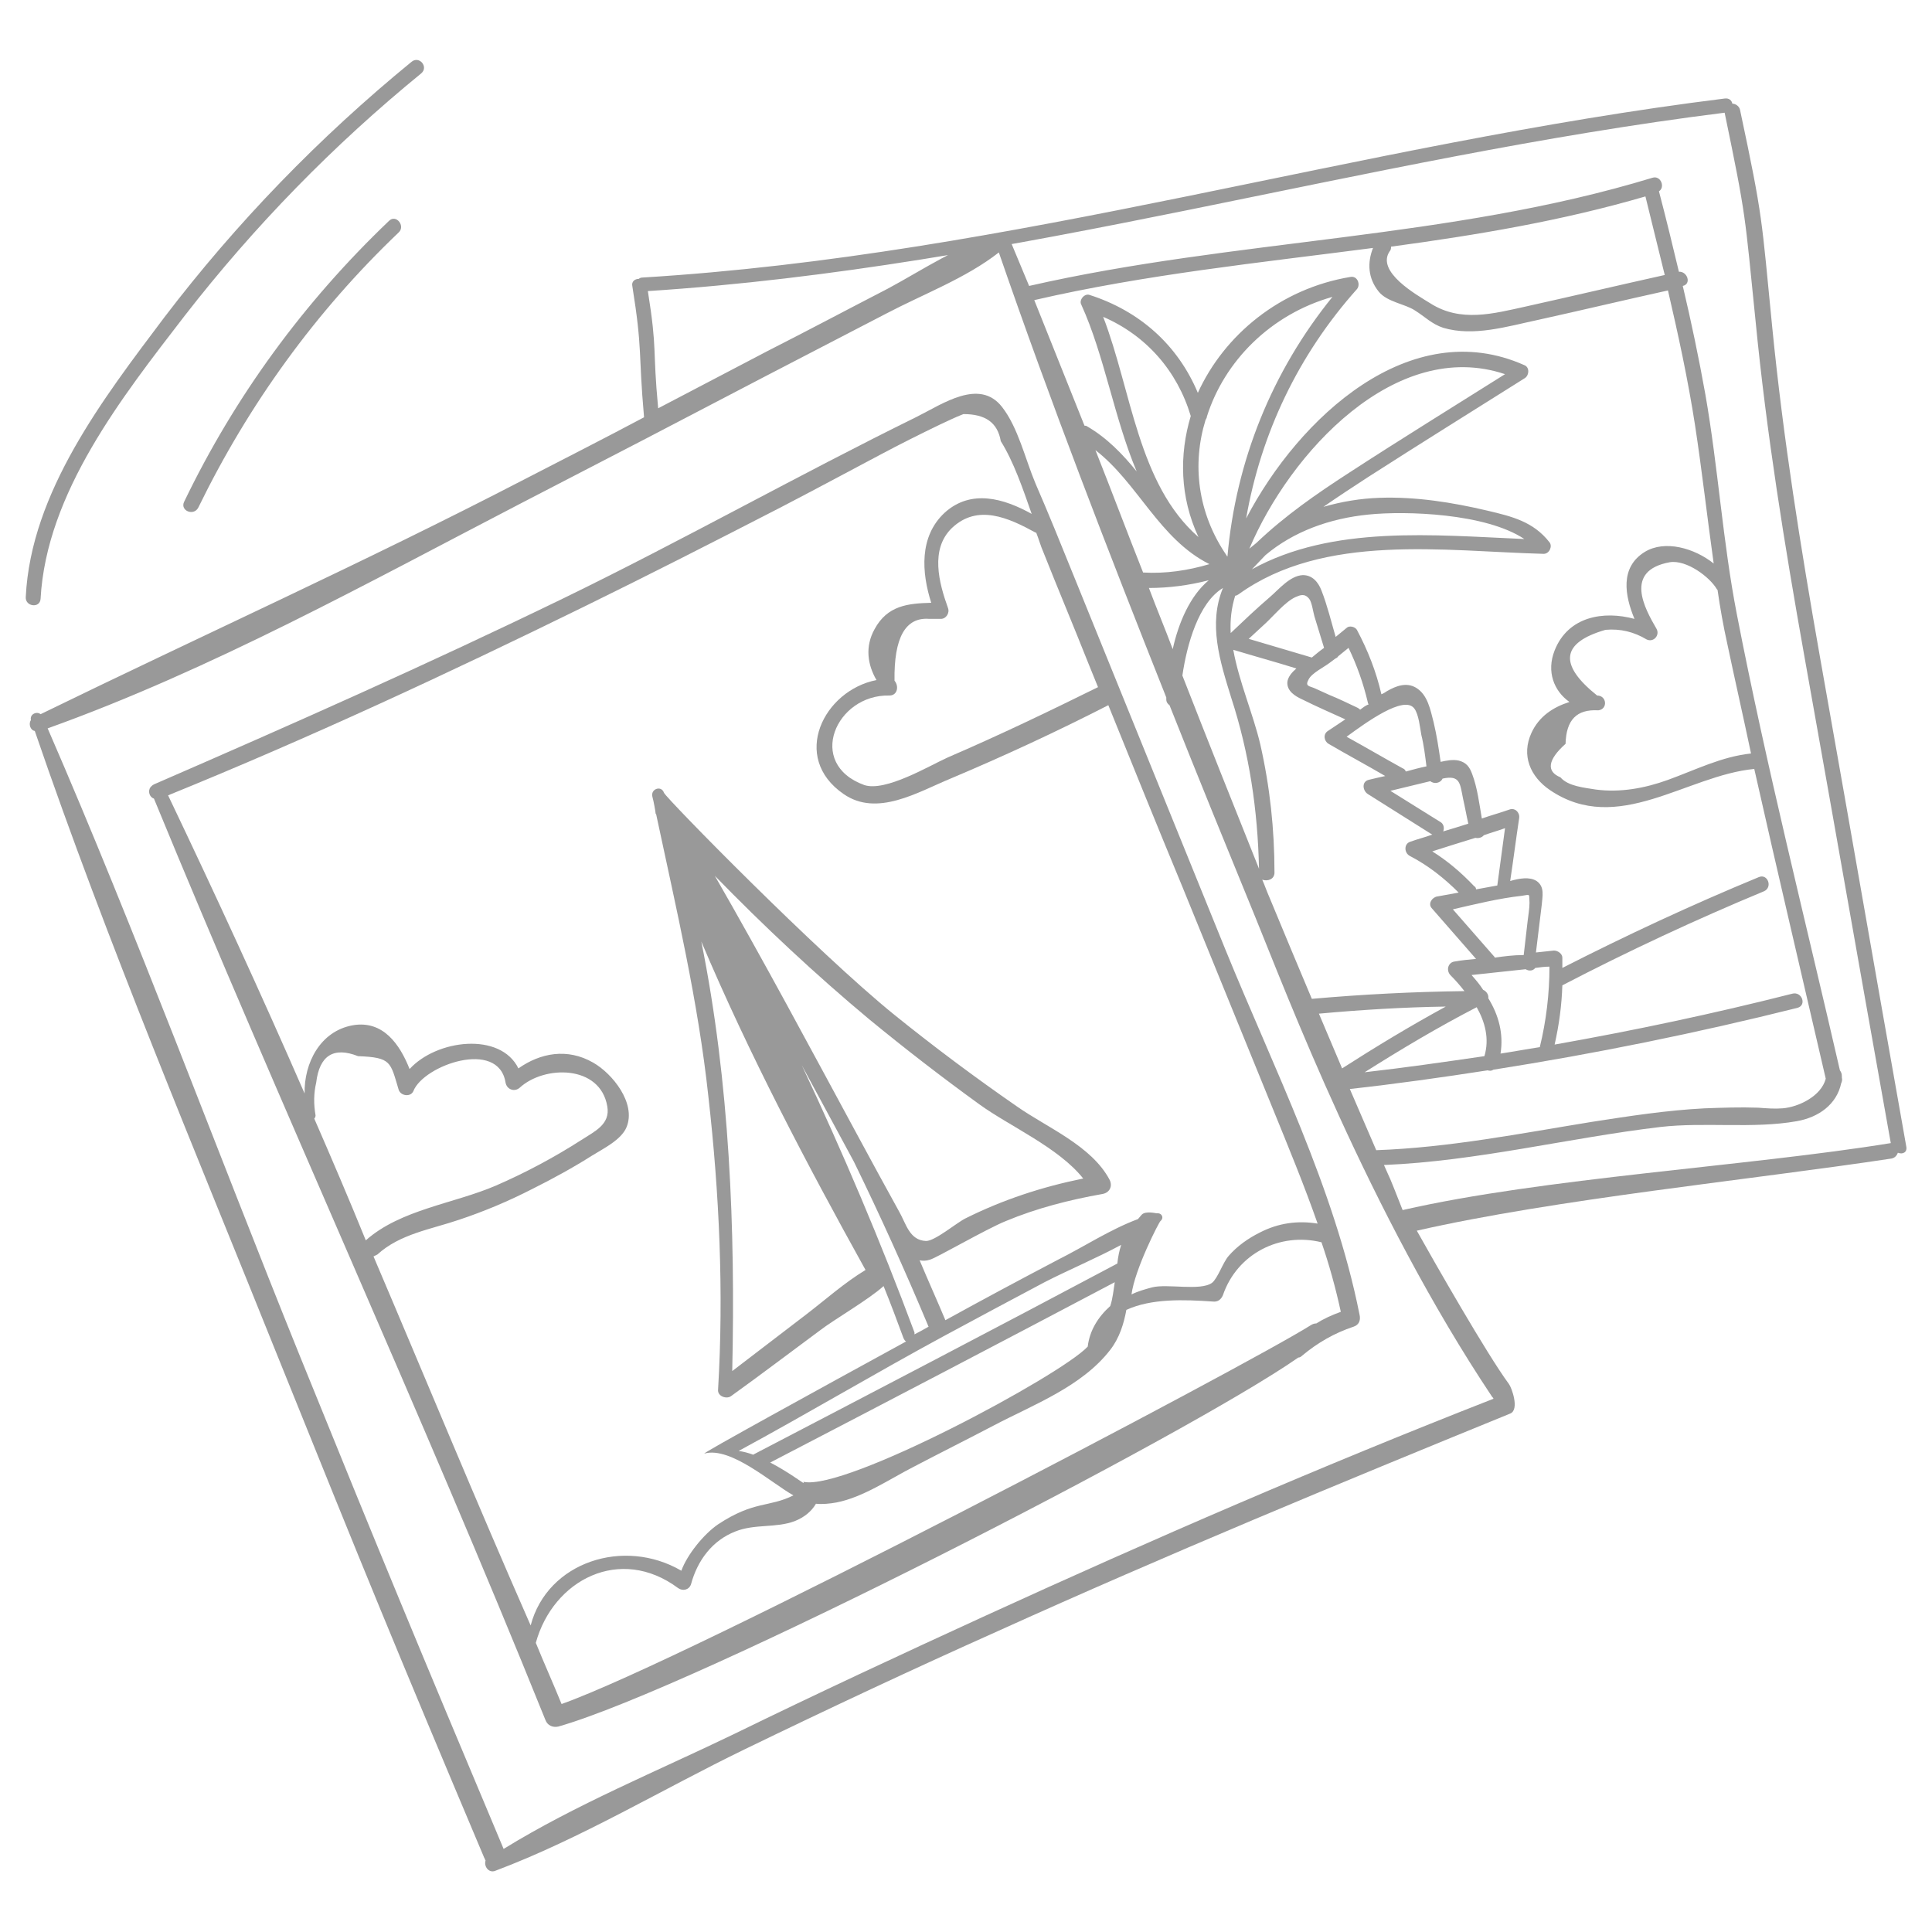
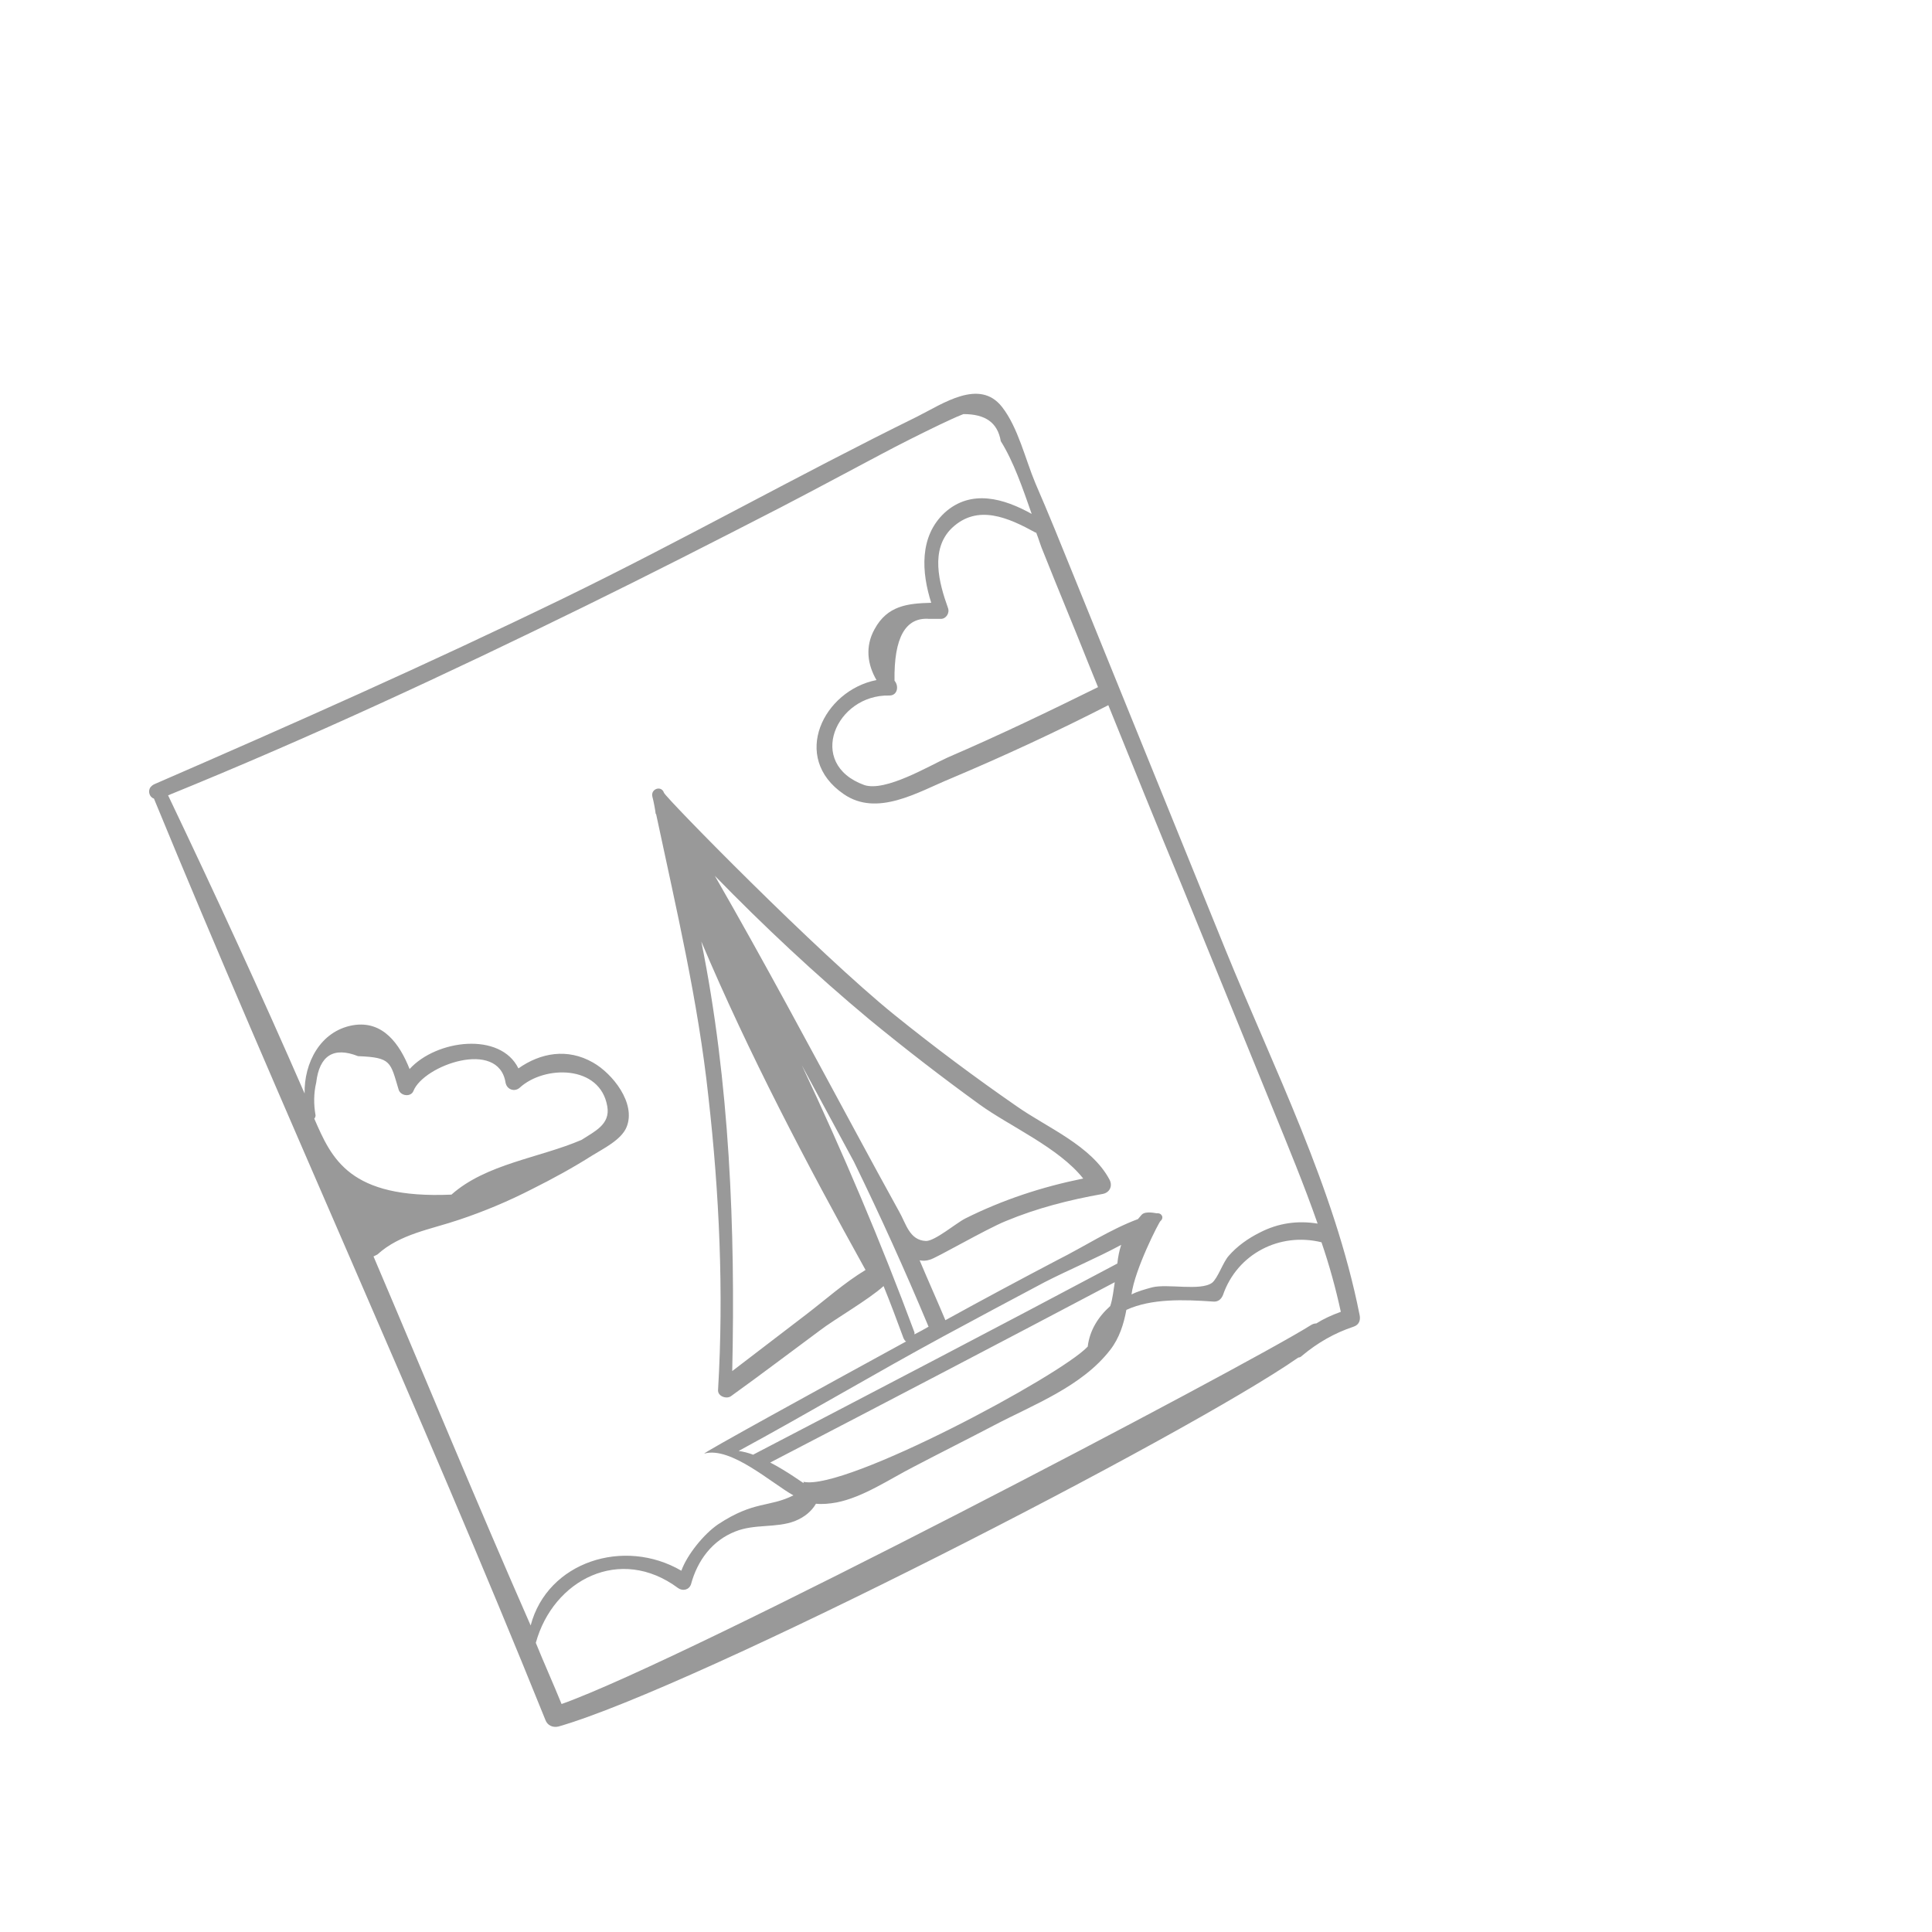
<svg xmlns="http://www.w3.org/2000/svg" version="1.1" id="Layer_1" x="0px" y="0px" viewBox="0 0 300 300" style="enable-background:new 0 0 300 300;" xml:space="preserve">
  <style type="text/css"> .st0{fill:#999999;} </style>
  <g>
-     <path class="st0" d="M211.1,204.1c-3.9-19.6-13.3-38.2-20.8-56.6c-7.9-19.5-15.8-38.9-23.7-58.4c-1.9-4.7-3.8-9.4-5.8-14 c-1.6-3.8-2.7-8.7-5.2-11.9c-3.5-4.5-9.2-0.5-13.2,1.5c-18.5,9.1-36.4,19.2-54.9,28.2c-21,10.2-42.2,19.6-63.6,28.9 c-0.2,0.1-0.3,0.2-0.4,0.3c0,0-0.1,0.1-0.1,0.1c0,0,0,0,0,0c-0.5,0.6-0.2,1.6,0.5,1.8c19.7,47.9,41.4,95,60.8,143.1 c0.3,0.8,1.1,1.2,2,1c21.3-6.1,97.7-45.3,114.9-57.3c0.2,0,0.4-0.1,0.6-0.3c2.4-2,5-3.5,8-4.5C211.1,205.7,211.3,204.9,211.1,204.1 z M160.8,82.7c0,0,0.1,0,0.1,0c0.4,1,0.7,2.1,1.1,3c2.3,5.8,4.7,11.5,7,17.3c0.5,1.2,1,2.5,1.5,3.7c-7.7,3.8-15.4,7.5-23.3,10.9 c-2.9,1.3-9.7,5.4-13,4.3c-9.1-3.3-4.4-14.1,3.9-13.9c1.3,0,1.5-1.5,0.8-2.3c-0.1-6.7,1.7-9.9,5.4-9.6c0.6,0,1.2,0,1.8,0 c0.8,0,1.4-0.9,1.1-1.7c-1.4-3.9-2.8-9.1,0.6-12.4C151.8,78.2,156.6,80.4,160.8,82.7z M48.8,173.7c0.1-0.1,0.2-0.3,0.2-0.5 c-0.3-1.7-0.3-3.4,0.1-5.1c0.5-4.2,2.7-5.6,6.5-4.1c5.2,0.2,5,0.9,6.3,5.2c0.3,1,1.9,1.2,2.3,0.2c1.6-4,13.2-8.1,14.3-1.3 c0.2,1.1,1.4,1.5,2.2,0.8c3.8-3.5,12.5-3.6,13.6,2.9c0.5,2.8-2,3.9-4,5.2c-4.2,2.7-8.7,5.1-13.3,7.1c-6.5,2.8-14.8,3.7-20.2,8.5 C54.2,186.2,51.5,179.9,48.8,173.7z M58,195.1c0.2-0.1,0.4-0.2,0.6-0.3c3.5-3.2,8.3-3.9,12.7-5.4c3.9-1.3,7.7-2.9,11.4-4.8 c3.2-1.6,6.3-3.3,9.3-5.2c1.6-1,4.5-2.4,5.3-4.4c1.5-3.7-2.2-8.3-5.2-10c-4-2.3-8.2-1.5-11.6,0.9c-2.8-5.7-12.7-4.5-16.9,0.1 c-1.5-3.8-4.1-7.6-8.8-6.8c-5.1,0.9-7.6,5.9-7.5,10.6c-6.8-15.6-13.9-31-21.2-46.3c21.9-8.9,43.4-18.9,64.6-29.3 c10.2-5,20.4-10.2,30.5-15.4c5.2-2.7,10.4-5.5,15.5-8.2c3-1.6,6-3.1,9.1-4.6c1.3-0.6,2.5-1.2,3.8-1.7c3.4,0,5.3,1.3,5.8,4.2 c2,3.2,3.4,7.3,4.8,11.3c-4.3-2.4-9.4-3.9-13.5-0.2c-4,3.7-3.6,9.3-2.1,14c-3.6,0.1-6.8,0.4-8.8,4.1c-1.5,2.7-1.1,5.5,0.3,7.9 c-8.2,1.6-13.4,12-5.1,17.7c5.2,3.6,11.5-0.3,16.6-2.4c8.3-3.5,16.5-7.3,24.5-11.4c3.8,9.4,7.6,18.8,11.5,28.2 c4.7,11.5,9.4,23.1,14.1,34.6c2.4,5.9,4.8,11.7,6.9,17.7c-3.1-0.5-6.1-0.1-9,1.4c-1.8,0.9-3.5,2.1-4.8,3.6c-0.9,1-1.7,3.5-2.6,4.2 c-1.8,1.3-6.9,0.1-9.3,0.7c-1.1,0.3-2.2,0.6-3.2,1.1c0.5-3.9,4.3-11.3,4.5-11.4c0.6-0.5,0.2-1.3-0.6-1.2c-0.1,0-1.7-0.4-2.3,0.2 c-0.2,0.2-0.4,0.5-0.6,0.7c-4.3,1.6-8.4,4.3-12.4,6.3c-5.9,3.1-11.7,6.2-17.5,9.4c-1.3-3.1-2.7-6.2-4-9.3c0.5,0.1,1,0.1,1.6-0.1 c0.9-0.2,8.8-4.8,11.8-6c4.8-2,9.9-3.3,15-4.2c1.1-0.2,1.6-1.2,1.1-2.2c-2.8-5.3-9.7-8.1-14.4-11.4c-6.5-4.5-12.8-9.2-19-14.2 c-12-9.7-35.5-33.7-35.8-34.5c-0.4-1.2-2.1-0.6-1.8,0.6c0.2,0.7,0.5,2.4,0.5,2.6c0,0.1,0.1,0.1,0.1,0.2c3.1,14.6,6.5,28.9,8.1,43.8 c1.7,15,2.4,30.4,1.5,45.5c-0.1,1,1.3,1.5,2,1c4.6-3.3,9.2-6.8,13.8-10.2c2.2-1.7,7.6-4.8,9.9-6.9c1.1,2.7,2.1,5.4,3.1,8.1 c0.1,0.2,0.2,0.4,0.4,0.5c-12.8,7-32.3,17.7-31.3,17.4c4.1-1.1,10.4,4.6,13.8,6.5c-3.8,1.9-6.1,0.8-11.7,4.5 c-2.2,1.5-4.8,4.7-5.7,7.2c-8.9-5.2-20.8-1.4-23.4,8.5C74,233.3,66.1,214.1,58,195.1z M172.4,202.8c-1.9,1.7-3.2,3.8-3.5,6.3 c-4.2,4.5-37.6,22.4-44.1,21c-0.1,0,0,0.1,0,0.2c-0.1,0-2.5-1.8-5.2-3.2c17.9-9.3,35.7-18.6,53.5-28 C172.9,200.3,172.8,201.6,172.4,202.8z M124.5,165.4c2.7,5,5.4,10,8.1,15c4.1,8.4,7.9,16.8,11.5,25.4c0,0.1,0.1,0.2,0.1,0.2 c-0.7,0.4-1.4,0.8-2.2,1.2c0-0.1,0-0.2,0-0.3C136.8,192.9,130.9,179,124.5,165.4z M134.4,197.2c-3.3,2-6.2,4.6-9.2,6.9 c-3.8,2.9-7.7,5.9-11.5,8.8c0.5-22-0.4-44.9-4.8-66.7C116.3,163.7,125.3,180.8,134.4,197.2z M111,136c7.6,7.8,15.6,15.3,24,22.3 c5.6,4.6,11.3,9,17.1,13.2c4.7,3.4,12.3,6.7,16.1,11.5c-6.4,1.3-12.5,3.3-18.3,6.2c-1.4,0.7-4.7,3.5-6.1,3.5 c-2.6-0.1-3.1-2.7-4.2-4.6c-2.2-4-4.4-8-6.6-12.1C125.8,162.7,118.6,149.2,111,136z M146.5,207.5c5.2-2.8,10.4-5.6,15.7-8.4 c3.7-1.9,8-3.7,11.9-5.8c-0.3,0.9-0.5,1.9-0.6,2.9c-18.8,10-37.6,19.8-56.4,29.6c0,0-0.1,0-0.1,0.1c-0.8-0.3-1.6-0.5-2.3-0.6 C125.4,219.5,135.8,213.3,146.5,207.5z M204.4,205.5c-0.3,0-0.6,0.1-0.9,0.3c-10,6.3-96.6,51.8-116.3,58.8c-1.3-3.2-2.7-6.3-4-9.5 c2.7-9.8,13.1-15.2,22.1-8.5c0.7,0.5,1.7,0.3,2-0.6c1-3.7,3.3-6.8,6.9-8.2c3-1.2,6.3-0.5,9.2-1.6c1.5-0.6,2.6-1.5,3.3-2.7 c1,0.1,2.1,0,3.2-0.2c4.1-0.8,8.2-3.6,11.9-5.5c4.2-2.2,8.4-4.3,12.6-6.5c6.1-3.2,13.6-6,18-11.7c1.4-1.8,2.1-4,2.5-6.2 c3.9-1.8,9-1.6,13.4-1.3c0.8,0.1,1.3-0.3,1.6-1c2.2-6.4,8.8-9.8,15.3-8.2c1.2,3.5,2.2,7.1,3,10.8 C206.8,204.2,205.5,204.8,204.4,205.5z" />
-     <path class="st0" d="M296,178c-6.3-35.5-7.1-40.5-13.4-76c-3-17-5.7-33.9-7.4-51.1c-1.7-17.2-1.4-16.9-5-33.8c-0.1-0.6-0.7-1-1.2-1 c-0.1-0.5-0.5-0.9-1.2-0.8c-57.1,7.1-110.4,24.3-168.1,27.8c-0.2,0-0.4,0.1-0.5,0.2c-0.6,0-1.2,0.4-1,1.2c1.6,10,0.9,10,1.8,20.2 c0,0.1,0,0.1,0,0.1c-6.2,3.3-12.5,6.5-18.7,9.7c-24.7,12.8-50,24.2-75,36.4c-0.6-0.5-1.7,0-1.5,0.9c-0.4,0.6-0.1,1.6,0.6,1.7 c11.3,33,25,65.4,38,97.8c13.3,33,18,44.5,31.8,77.2c0.1,0.1,0.1,0.3,0.2,0.4c-0.3,0.9,0.5,2,1.5,1.6c13.3-5,26-12.7,38.8-18.9 c13-6.3,26-12.4,39.2-18.3c26.3-11.9,52.9-22.9,79.6-33.8c1.5-0.6,0.2-4.1-0.2-4.6c-3.4-4.6-11.5-18.8-14.3-23.8 c21.5-4.9,51.9-7.9,73.7-11.2c0.5-0.1,0.8-0.4,1-0.9C295.5,179.3,296.2,178.9,296,178z M231.7,216.9c0.1,0.1,0.2,0.2,0.2,0.3 C205.3,227.6,179,239,153,250.9c-13.1,6-26.2,12.1-39.1,18.4c-11.8,5.7-24.5,10.9-35.7,17.8c-13.7-32.6-18.4-43.9-31.7-76.7 C33.4,178,21.3,145.1,7.4,113.1c25.4-9.1,49.7-22.6,73.6-35c12.6-6.5,25.3-13.1,37.9-19.7c6.2-3.2,12.5-6.5,18.7-9.7 c5.7-3,12.4-5.5,17.5-9.5c8,23.2,16.9,46.2,26,69.1c0,0.1,0,0.2,0,0.3c0,0.4,0.2,0.7,0.5,0.9c4.4,11.1,8.9,22.1,13.4,33.1 C199.7,154.1,212.6,188.3,231.7,216.9z M215.8,39c0.2-0.2,0.2-0.5,0.2-0.7c13.3-1.8,26.5-4,39.5-7.8c1,4.1,2,8.1,3,12.2 c-7.2,1.6-14.4,3.3-21.6,4.9c-5,1.1-10.1,2.5-14.8-0.5C220,45.8,213.6,42.2,215.8,39z M214.1,45.3c1.3,1.6,4.1,1.9,5.6,2.9 c1.6,1,2.6,2.1,4.4,2.7c4.7,1.4,9.9-0.2,14.6-1.2c6.8-1.5,13.5-3.1,20.3-4.6c1.6,6.9,3.1,13.8,4.2,20.9c1.1,7.2,1.9,14.4,2.9,21.5 c-3-2.4-7.6-3.7-10.7-1.8c-3.9,2.4-3.1,6.8-1.6,10.4c-4.8-1.3-10.3-0.4-12.4,4.9c-1.3,3.3-0.1,6.3,2.3,8c-2.5,0.8-4.7,2.2-5.9,4.8 c-1.6,3.5-0.2,6.8,2.9,8.9c10.5,7.1,21.2-2.3,31.7-3.3c3.6,16,7.4,32.1,11.1,48.1c-0.7,2.7-4.2,4.4-6.7,4.6c-1.2,0.1-2.5,0-3.8-0.1 c-2.8-0.1-5.5,0-8.3,0.1c-5.9,0.3-11.7,1.2-17.5,2.1c-11.1,1.8-22.2,4-33.5,4.4c-1.4-3.2-2.7-6.3-4.1-9.5 c7.2-0.8,14.3-1.8,21.4-2.9c0.3,0.1,0.6,0.1,0.9-0.1c15.9-2.5,31.6-5.7,47.2-9.6c1.5-0.4,0.7-2.6-0.8-2.2 c-12.2,3.1-24.5,5.7-36.9,7.9c0.7-3.1,1.1-6.1,1.2-9.2c10.2-5.3,20.7-10.2,31.3-14.6c1.4-0.6,0.6-2.8-0.8-2.2 c-10.4,4.3-20.5,9-30.5,14.1c0-0.5,0-1.1,0-1.6c0-0.6-0.7-1.1-1.3-1.1c-0.9,0.1-1.9,0.2-2.8,0.3c0.3-2.5,0.6-4.9,0.9-7.4 c0.1-1.3,0.5-2.8-0.8-3.7c-1.1-0.7-2.7-0.4-4.1,0c0.5-3.3,0.9-6.5,1.4-9.8c0.1-0.9-0.7-1.6-1.5-1.3c-1.4,0.5-2.9,0.9-4.3,1.4 c-0.4-2.3-0.7-4.8-1.5-6.9c-0.4-1.1-0.9-1.8-2.1-2.1c-0.9-0.2-1.9,0-2.8,0.2c-0.3-2.1-0.6-4.1-1.1-6.2c-0.5-1.9-0.9-4.2-2.7-5.3 c-1.5-0.9-3.1-0.3-4.5,0.5c-0.3,0.2-0.6,0.4-0.9,0.5c-0.8-3.5-2.1-6.8-3.8-10c-0.3-0.5-1.2-0.7-1.6-0.3c-0.6,0.5-1.1,0.9-1.7,1.4 c-0.7-2.4-1.3-4.9-2.2-7.2c-0.5-1.3-1.4-2.4-2.9-2.4c-2,0.1-3.7,2.2-5.1,3.4c-2.1,1.8-4.1,3.7-6.1,5.6c-0.1-2,0.1-3.9,0.7-5.8 c0.2,0,0.3-0.1,0.5-0.2c13.3-9.6,32-6.7,47.4-6.3c0.9,0,1.4-1.2,0.9-1.8c-2.5-3.2-5.8-4-9.6-4.9c-5.5-1.3-11.2-2.2-16.8-2 c-3,0.1-5.9,0.6-8.7,1.4c2.3-1.6,4.6-3.1,6.9-4.6c8.1-5.2,16.3-10.3,24.4-15.4c0.7-0.5,0.7-1.7-0.1-2c-17.7-7.9-35,8.1-43.2,23.8 c2.3-13.2,8.1-25.4,17.2-35.6c0.6-0.7,0.1-2.1-1-1.9c-10.9,1.8-19.6,9-23.7,18c-3.1-7.4-9-12.7-16.8-15.2c-0.8-0.3-1.7,0.8-1.3,1.5 c3.6,7.9,5.1,17.6,8.6,25.9c-2.2-2.7-4.6-5.2-7.7-7c-0.1-0.1-0.3-0.1-0.4-0.1c-2.6-6.5-5.2-13-7.8-19.5c17.3-4,35-5.8,52.6-8.1 C212.3,40.8,212.4,43.2,214.1,45.3z M248.2,110.3c1.5-0.2,1.3-2.3-0.2-2.3c-6-4.8-5.6-8.2,1.3-10.2c2.3-0.2,4.4,0.3,6.4,1.5 c1.1,0.5,2.1-0.7,1.5-1.7c-1.8-3.1-5.1-9,2.1-10.3c2.6-0.4,6.2,2.3,7.3,4.2c0,0,0.1,0.1,0.1,0.1c0.4,2.8,0.9,5.6,1.5,8.3 c1.2,5.7,2.5,11.4,3.7,17.1c-4.6,0.5-8.5,2.5-12.9,4.1c-3.6,1.3-7.4,2-11.2,1.5c-1.8-0.3-4.3-0.5-5.5-1.9c-2.2-0.9-2-2.7,0.8-5.2 C243.2,111.8,244.8,110.1,248.2,110.3z M197.9,135.5c0-6.7-0.7-13.3-2.2-19.9c-1.1-4.7-3.3-9.7-4.2-14.7c3.3,1,6.6,1.9,9.8,2.9 c-0.7,0.6-1.3,1.3-1.4,2.1c-0.1,1.4,1.2,2.2,2.3,2.7c2.2,1.1,4.5,2.1,6.7,3.1c-0.9,0.6-1.8,1.2-2.7,1.8c-0.8,0.5-0.6,1.6,0.1,2 c2.9,1.7,5.9,3.3,8.8,5c-0.9,0.2-1.8,0.4-2.6,0.6c-1.1,0.3-0.9,1.7-0.1,2.2c3.3,2.1,6.7,4.2,10,6.3c-1.1,0.4-2.3,0.7-3.4,1.1 c-1,0.3-1,1.7-0.1,2.2c2.9,1.5,5.4,3.5,7.6,5.7c-1.1,0.2-2.2,0.4-3.3,0.6c-0.8,0.1-1.5,1.1-0.9,1.8c2.3,2.6,4.6,5.3,6.9,7.9 c-1.1,0.1-2.2,0.2-3.3,0.4c-1,0.1-1.4,1.3-0.7,2.1c0.8,0.8,1.5,1.6,2.2,2.5c-7.9,0.1-15.8,0.5-23.7,1.2c-2.2-5.2-4.4-10.5-6.6-15.8 c-0.4-0.9-0.7-1.8-1.1-2.7C196.9,136.9,197.9,136.5,197.9,135.5z M186.1,83.4c-9.4-8.2-10.4-22.8-14.8-34.2 c6.7,2.9,11.5,8.4,13.6,15.4C183.1,70.6,183.2,77.2,186.1,83.4z M190.6,86.4c0,0-0.1,0-0.1-0.1c-4.6-6.7-5.4-14.3-3.3-21.1 c0.1-0.2,0.2-0.3,0.2-0.5c2.7-8.6,9.9-15.9,19.5-18.6C197.5,57.7,191.9,71.6,190.6,86.4z M187.8,87.6 C187.8,87.6,187.8,87.6,187.8,87.6c-3.4,1-6.8,1.5-10.3,1.3c-2.5-6.3-4.9-12.7-7.4-19C176.7,75,180,83.7,187.8,87.6z M187.7,90.1 c-2.9,2.4-4.7,6.6-5.6,10.7c-1.2-3.2-2.5-6.3-3.7-9.5C181.5,91.3,184.6,90.9,187.7,90.1z M189.9,91.3c-2.3,5.6-0.5,11.3,1.3,17.1 c2.8,8.6,4.1,17.4,4.3,26.5c-4-10-8-20-11.9-30C184.3,100.1,186.1,93.6,189.9,91.3z M231.1,155c0.1-0.5-0.3-1.1-0.8-1.3 c-0.5-0.8-1.1-1.5-1.8-2.3c2.8-0.3,5.6-0.6,8.4-0.9c0.5,0.3,1.1,0.3,1.5-0.2c0.7-0.1,1.5-0.2,2.2-0.2c0,4.2-0.5,8.4-1.5,12.5 c-2,0.3-4.1,0.7-6.1,1C233.5,160.5,232.7,157.6,231.1,155z M230.5,164c-6.2,0.9-12.4,1.8-18.6,2.5c5.7-3.6,11.4-7,17.4-10.1 C230.6,158.7,231.3,161.3,230.5,164z M232.1,148.7c0-0.1-0.1-0.2-0.2-0.3c-2.1-2.4-4.2-4.8-6.3-7.2c3.5-0.8,7.1-1.7,10.7-2.1 c1.4-0.2,1.1-0.4,1.2,1.1c0,0.9-0.2,2-0.3,2.9c-0.2,1.7-0.4,3.5-0.6,5.2C235,148.3,233.5,148.5,232.1,148.7z M229.2,138.1 c0-0.2-0.1-0.4-0.3-0.5c-2-2.1-4.1-3.9-6.5-5.4c2.2-0.7,4.4-1.4,6.7-2.1c0.4,0.1,1,0,1.3-0.4c1.1-0.4,2.2-0.7,3.3-1.1 c-0.4,3-0.8,5.9-1.2,8.9L229.2,138.1z M224.1,129.1c0.2-0.5,0.1-1.2-0.5-1.5c-2.6-1.6-5.1-3.2-7.7-4.8c2.1-0.5,4.1-1,6.2-1.5 c0.6,0.5,1.6,0.3,1.9-0.4c2.8-0.6,2.7,0.8,3.2,3.2c0.3,1.3,0.5,2.5,0.8,3.8C226.8,128.3,225.4,128.7,224.1,129.1z M218.3,119.8 c-0.1-0.2-0.2-0.4-0.5-0.5c-2.9-1.6-5.8-3.3-8.7-4.9c3-2.2,8.9-6.5,10.5-4.4c0.7,0.9,0.9,3,1.1,4.1c0.4,1.6,0.6,3.3,0.8,4.9 C220.5,119.2,219.4,119.5,218.3,119.8z M211.2,110.2c-0.1-0.1-0.2-0.2-0.4-0.3c-1.5-0.7-2.9-1.4-4.4-2c-0.7-0.3-1.5-0.7-2.2-1 c-0.9-0.4-1.6-0.3-1-1.4c0.5-1,2.4-1.9,3.3-2.6l0.8-0.6c0.2-0.1,0.4-0.2,0.5-0.4c0.5-0.4,1.1-0.9,1.6-1.3c1.3,2.7,2.3,5.5,3,8.5 c0,0.1,0.1,0.2,0.1,0.3C212.1,109.5,211.6,109.9,211.2,110.2z M203.7,102.1C203.7,102.1,203.7,102.1,203.7,102.1 c-3.3-1-6.5-1.9-9.8-2.9c0.9-0.8,1.7-1.6,2.6-2.4c1.2-1.1,3.1-3.4,4.7-4.1c0.7-0.3,1.4-0.6,2.1,0.3c0.4,0.5,0.6,2,0.8,2.7l1.5,4.9 C204.9,101.1,204.3,101.6,203.7,102.1z M224.5,156.3c-5.5,3-10.8,6.2-16.1,9.6c-1.2-2.8-2.4-5.7-3.6-8.5 C211.4,156.8,217.9,156.4,224.5,156.3z M195.1,84.3c-0.4,0.3-0.7,0.6-1.1,0.9c6.3-14.9,22.7-32.8,39.7-27.1 c-8.1,5.1-16.2,10.1-24.2,15.3C204.4,76.7,199.5,80.1,195.1,84.3z M212.5,79.9c5.8-0.6,18.2-0.2,24.2,3.8 c-14-0.6-29.8-2.2-42.3,4.7c0.7-0.7,1.4-1.5,2.1-2.2C200.9,82.5,206.5,80.5,212.5,79.9z M217.8,187.9c-2.6-6.6-1.6-4-2.9-7 c14.5-0.6,28.6-4.2,42.9-5.9c6.9-0.8,14.4,0.3,21.2-0.9c3.4-0.6,6.2-2.6,6.9-5.9c0.1-0.2,0.2-0.5,0.1-0.9c0-0.1,0-0.1,0-0.2 c0-0.4-0.1-0.6-0.3-0.9c-5.4-23.5-11.4-47.1-16-70.8c-2.2-11.3-2.9-22.8-4.9-34.2c-1-5.6-2.2-11.3-3.5-16.8c0,0,0,0,0,0 c1.4-0.3,0.7-2.3-0.6-2.2c-1-4.2-2-8.3-3.1-12.5c1-0.6,0.3-2.5-1-2.1c-31.5,9.6-64.8,9.5-96.8,16.8c-1-2.4-2-4.8-3-7.2 c-0.3-0.7-1-0.8-1.5-0.7c-0.1,0-0.2,0-0.3,0c-6,1.5-11.7,5.4-17.1,8.3c-6.2,3.2-12.4,6.5-18.7,9.7c-5.7,3-11.3,5.9-17,8.9 c-0.9-9.5-0.1-8.8-1.6-18.2c57.3-3.7,110.5-20.6,167.2-27.7c3.4,16.4,3.1,15.6,4.8,32.3c1.7,17.5,4.5,34.8,7.6,52.2 c6.3,35.3,7.1,40.2,13.4,75.5C271.5,181.1,239.6,182.9,217.8,187.9z" />
-     <path class="st0" d="M6.3,93C7.2,76.5,19,61.6,28.7,49c10.8-13.9,23.1-26.5,36.7-37.6c1.2-1-0.3-2.8-1.5-1.8 c-14.3,11.7-27.2,25-38.4,39.7C16.1,61.8,4.8,76.4,4,92.7C3.9,94.2,6.2,94.5,6.3,93z" />
-     <path class="st0" d="M30.8,78.8c7.8-16,18.2-30.4,31.1-42.7c1.1-1-0.4-2.9-1.5-1.8C47.2,46.9,36.5,61.5,28.6,77.9 C27.9,79.3,30.1,80.2,30.8,78.8z" />
+     <path class="st0" d="M211.1,204.1c-3.9-19.6-13.3-38.2-20.8-56.6c-7.9-19.5-15.8-38.9-23.7-58.4c-1.9-4.7-3.8-9.4-5.8-14 c-1.6-3.8-2.7-8.7-5.2-11.9c-3.5-4.5-9.2-0.5-13.2,1.5c-18.5,9.1-36.4,19.2-54.9,28.2c-21,10.2-42.2,19.6-63.6,28.9 c-0.2,0.1-0.3,0.2-0.4,0.3c0,0-0.1,0.1-0.1,0.1c0,0,0,0,0,0c-0.5,0.6-0.2,1.6,0.5,1.8c19.7,47.9,41.4,95,60.8,143.1 c0.3,0.8,1.1,1.2,2,1c21.3-6.1,97.7-45.3,114.9-57.3c0.2,0,0.4-0.1,0.6-0.3c2.4-2,5-3.5,8-4.5C211.1,205.7,211.3,204.9,211.1,204.1 z M160.8,82.7c0,0,0.1,0,0.1,0c0.4,1,0.7,2.1,1.1,3c2.3,5.8,4.7,11.5,7,17.3c0.5,1.2,1,2.5,1.5,3.7c-7.7,3.8-15.4,7.5-23.3,10.9 c-2.9,1.3-9.7,5.4-13,4.3c-9.1-3.3-4.4-14.1,3.9-13.9c1.3,0,1.5-1.5,0.8-2.3c-0.1-6.7,1.7-9.9,5.4-9.6c0.6,0,1.2,0,1.8,0 c0.8,0,1.4-0.9,1.1-1.7c-1.4-3.9-2.8-9.1,0.6-12.4C151.8,78.2,156.6,80.4,160.8,82.7z M48.8,173.7c0.1-0.1,0.2-0.3,0.2-0.5 c-0.3-1.7-0.3-3.4,0.1-5.1c0.5-4.2,2.7-5.6,6.5-4.1c5.2,0.2,5,0.9,6.3,5.2c0.3,1,1.9,1.2,2.3,0.2c1.6-4,13.2-8.1,14.3-1.3 c0.2,1.1,1.4,1.5,2.2,0.8c3.8-3.5,12.5-3.6,13.6,2.9c0.5,2.8-2,3.9-4,5.2c-6.5,2.8-14.8,3.7-20.2,8.5 C54.2,186.2,51.5,179.9,48.8,173.7z M58,195.1c0.2-0.1,0.4-0.2,0.6-0.3c3.5-3.2,8.3-3.9,12.7-5.4c3.9-1.3,7.7-2.9,11.4-4.8 c3.2-1.6,6.3-3.3,9.3-5.2c1.6-1,4.5-2.4,5.3-4.4c1.5-3.7-2.2-8.3-5.2-10c-4-2.3-8.2-1.5-11.6,0.9c-2.8-5.7-12.7-4.5-16.9,0.1 c-1.5-3.8-4.1-7.6-8.8-6.8c-5.1,0.9-7.6,5.9-7.5,10.6c-6.8-15.6-13.9-31-21.2-46.3c21.9-8.9,43.4-18.9,64.6-29.3 c10.2-5,20.4-10.2,30.5-15.4c5.2-2.7,10.4-5.5,15.5-8.2c3-1.6,6-3.1,9.1-4.6c1.3-0.6,2.5-1.2,3.8-1.7c3.4,0,5.3,1.3,5.8,4.2 c2,3.2,3.4,7.3,4.8,11.3c-4.3-2.4-9.4-3.9-13.5-0.2c-4,3.7-3.6,9.3-2.1,14c-3.6,0.1-6.8,0.4-8.8,4.1c-1.5,2.7-1.1,5.5,0.3,7.9 c-8.2,1.6-13.4,12-5.1,17.7c5.2,3.6,11.5-0.3,16.6-2.4c8.3-3.5,16.5-7.3,24.5-11.4c3.8,9.4,7.6,18.8,11.5,28.2 c4.7,11.5,9.4,23.1,14.1,34.6c2.4,5.9,4.8,11.7,6.9,17.7c-3.1-0.5-6.1-0.1-9,1.4c-1.8,0.9-3.5,2.1-4.8,3.6c-0.9,1-1.7,3.5-2.6,4.2 c-1.8,1.3-6.9,0.1-9.3,0.7c-1.1,0.3-2.2,0.6-3.2,1.1c0.5-3.9,4.3-11.3,4.5-11.4c0.6-0.5,0.2-1.3-0.6-1.2c-0.1,0-1.7-0.4-2.3,0.2 c-0.2,0.2-0.4,0.5-0.6,0.7c-4.3,1.6-8.4,4.3-12.4,6.3c-5.9,3.1-11.7,6.2-17.5,9.4c-1.3-3.1-2.7-6.2-4-9.3c0.5,0.1,1,0.1,1.6-0.1 c0.9-0.2,8.8-4.8,11.8-6c4.8-2,9.9-3.3,15-4.2c1.1-0.2,1.6-1.2,1.1-2.2c-2.8-5.3-9.7-8.1-14.4-11.4c-6.5-4.5-12.8-9.2-19-14.2 c-12-9.7-35.5-33.7-35.8-34.5c-0.4-1.2-2.1-0.6-1.8,0.6c0.2,0.7,0.5,2.4,0.5,2.6c0,0.1,0.1,0.1,0.1,0.2c3.1,14.6,6.5,28.9,8.1,43.8 c1.7,15,2.4,30.4,1.5,45.5c-0.1,1,1.3,1.5,2,1c4.6-3.3,9.2-6.8,13.8-10.2c2.2-1.7,7.6-4.8,9.9-6.9c1.1,2.7,2.1,5.4,3.1,8.1 c0.1,0.2,0.2,0.4,0.4,0.5c-12.8,7-32.3,17.7-31.3,17.4c4.1-1.1,10.4,4.6,13.8,6.5c-3.8,1.9-6.1,0.8-11.7,4.5 c-2.2,1.5-4.8,4.7-5.7,7.2c-8.9-5.2-20.8-1.4-23.4,8.5C74,233.3,66.1,214.1,58,195.1z M172.4,202.8c-1.9,1.7-3.2,3.8-3.5,6.3 c-4.2,4.5-37.6,22.4-44.1,21c-0.1,0,0,0.1,0,0.2c-0.1,0-2.5-1.8-5.2-3.2c17.9-9.3,35.7-18.6,53.5-28 C172.9,200.3,172.8,201.6,172.4,202.8z M124.5,165.4c2.7,5,5.4,10,8.1,15c4.1,8.4,7.9,16.8,11.5,25.4c0,0.1,0.1,0.2,0.1,0.2 c-0.7,0.4-1.4,0.8-2.2,1.2c0-0.1,0-0.2,0-0.3C136.8,192.9,130.9,179,124.5,165.4z M134.4,197.2c-3.3,2-6.2,4.6-9.2,6.9 c-3.8,2.9-7.7,5.9-11.5,8.8c0.5-22-0.4-44.9-4.8-66.7C116.3,163.7,125.3,180.8,134.4,197.2z M111,136c7.6,7.8,15.6,15.3,24,22.3 c5.6,4.6,11.3,9,17.1,13.2c4.7,3.4,12.3,6.7,16.1,11.5c-6.4,1.3-12.5,3.3-18.3,6.2c-1.4,0.7-4.7,3.5-6.1,3.5 c-2.6-0.1-3.1-2.7-4.2-4.6c-2.2-4-4.4-8-6.6-12.1C125.8,162.7,118.6,149.2,111,136z M146.5,207.5c5.2-2.8,10.4-5.6,15.7-8.4 c3.7-1.9,8-3.7,11.9-5.8c-0.3,0.9-0.5,1.9-0.6,2.9c-18.8,10-37.6,19.8-56.4,29.6c0,0-0.1,0-0.1,0.1c-0.8-0.3-1.6-0.5-2.3-0.6 C125.4,219.5,135.8,213.3,146.5,207.5z M204.4,205.5c-0.3,0-0.6,0.1-0.9,0.3c-10,6.3-96.6,51.8-116.3,58.8c-1.3-3.2-2.7-6.3-4-9.5 c2.7-9.8,13.1-15.2,22.1-8.5c0.7,0.5,1.7,0.3,2-0.6c1-3.7,3.3-6.8,6.9-8.2c3-1.2,6.3-0.5,9.2-1.6c1.5-0.6,2.6-1.5,3.3-2.7 c1,0.1,2.1,0,3.2-0.2c4.1-0.8,8.2-3.6,11.9-5.5c4.2-2.2,8.4-4.3,12.6-6.5c6.1-3.2,13.6-6,18-11.7c1.4-1.8,2.1-4,2.5-6.2 c3.9-1.8,9-1.6,13.4-1.3c0.8,0.1,1.3-0.3,1.6-1c2.2-6.4,8.8-9.8,15.3-8.2c1.2,3.5,2.2,7.1,3,10.8 C206.8,204.2,205.5,204.8,204.4,205.5z" />
  </g>
</svg>